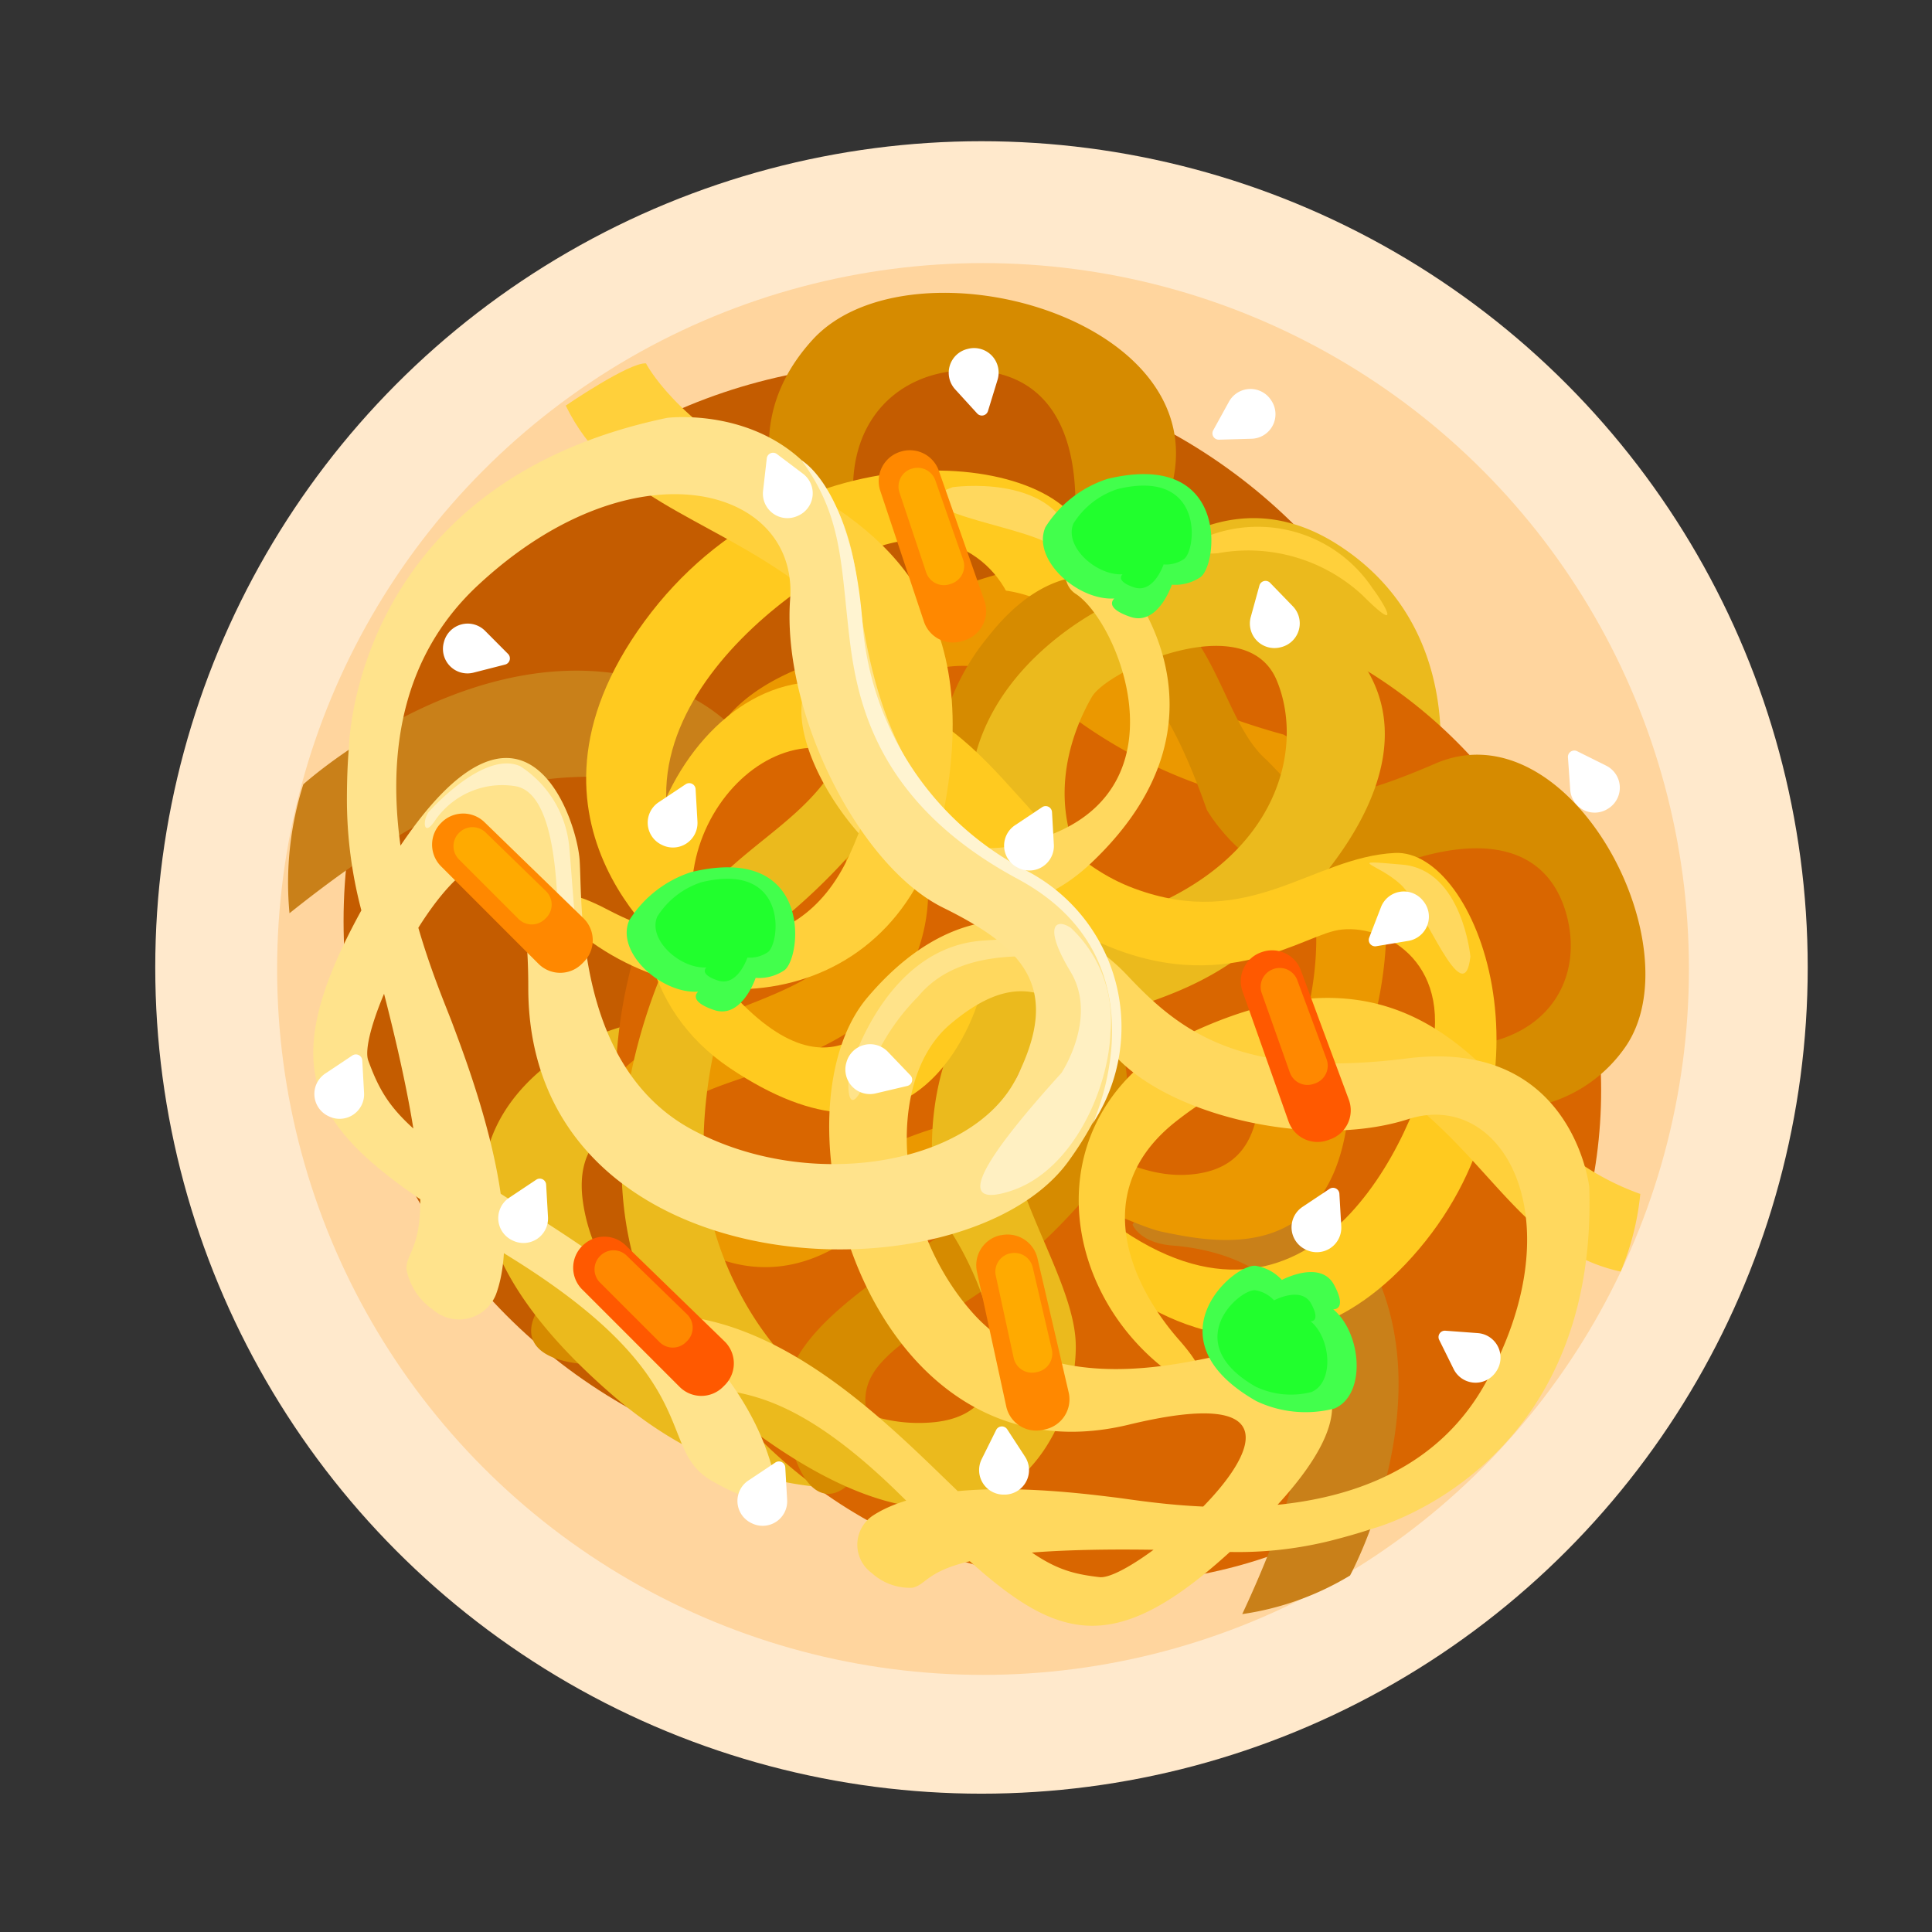
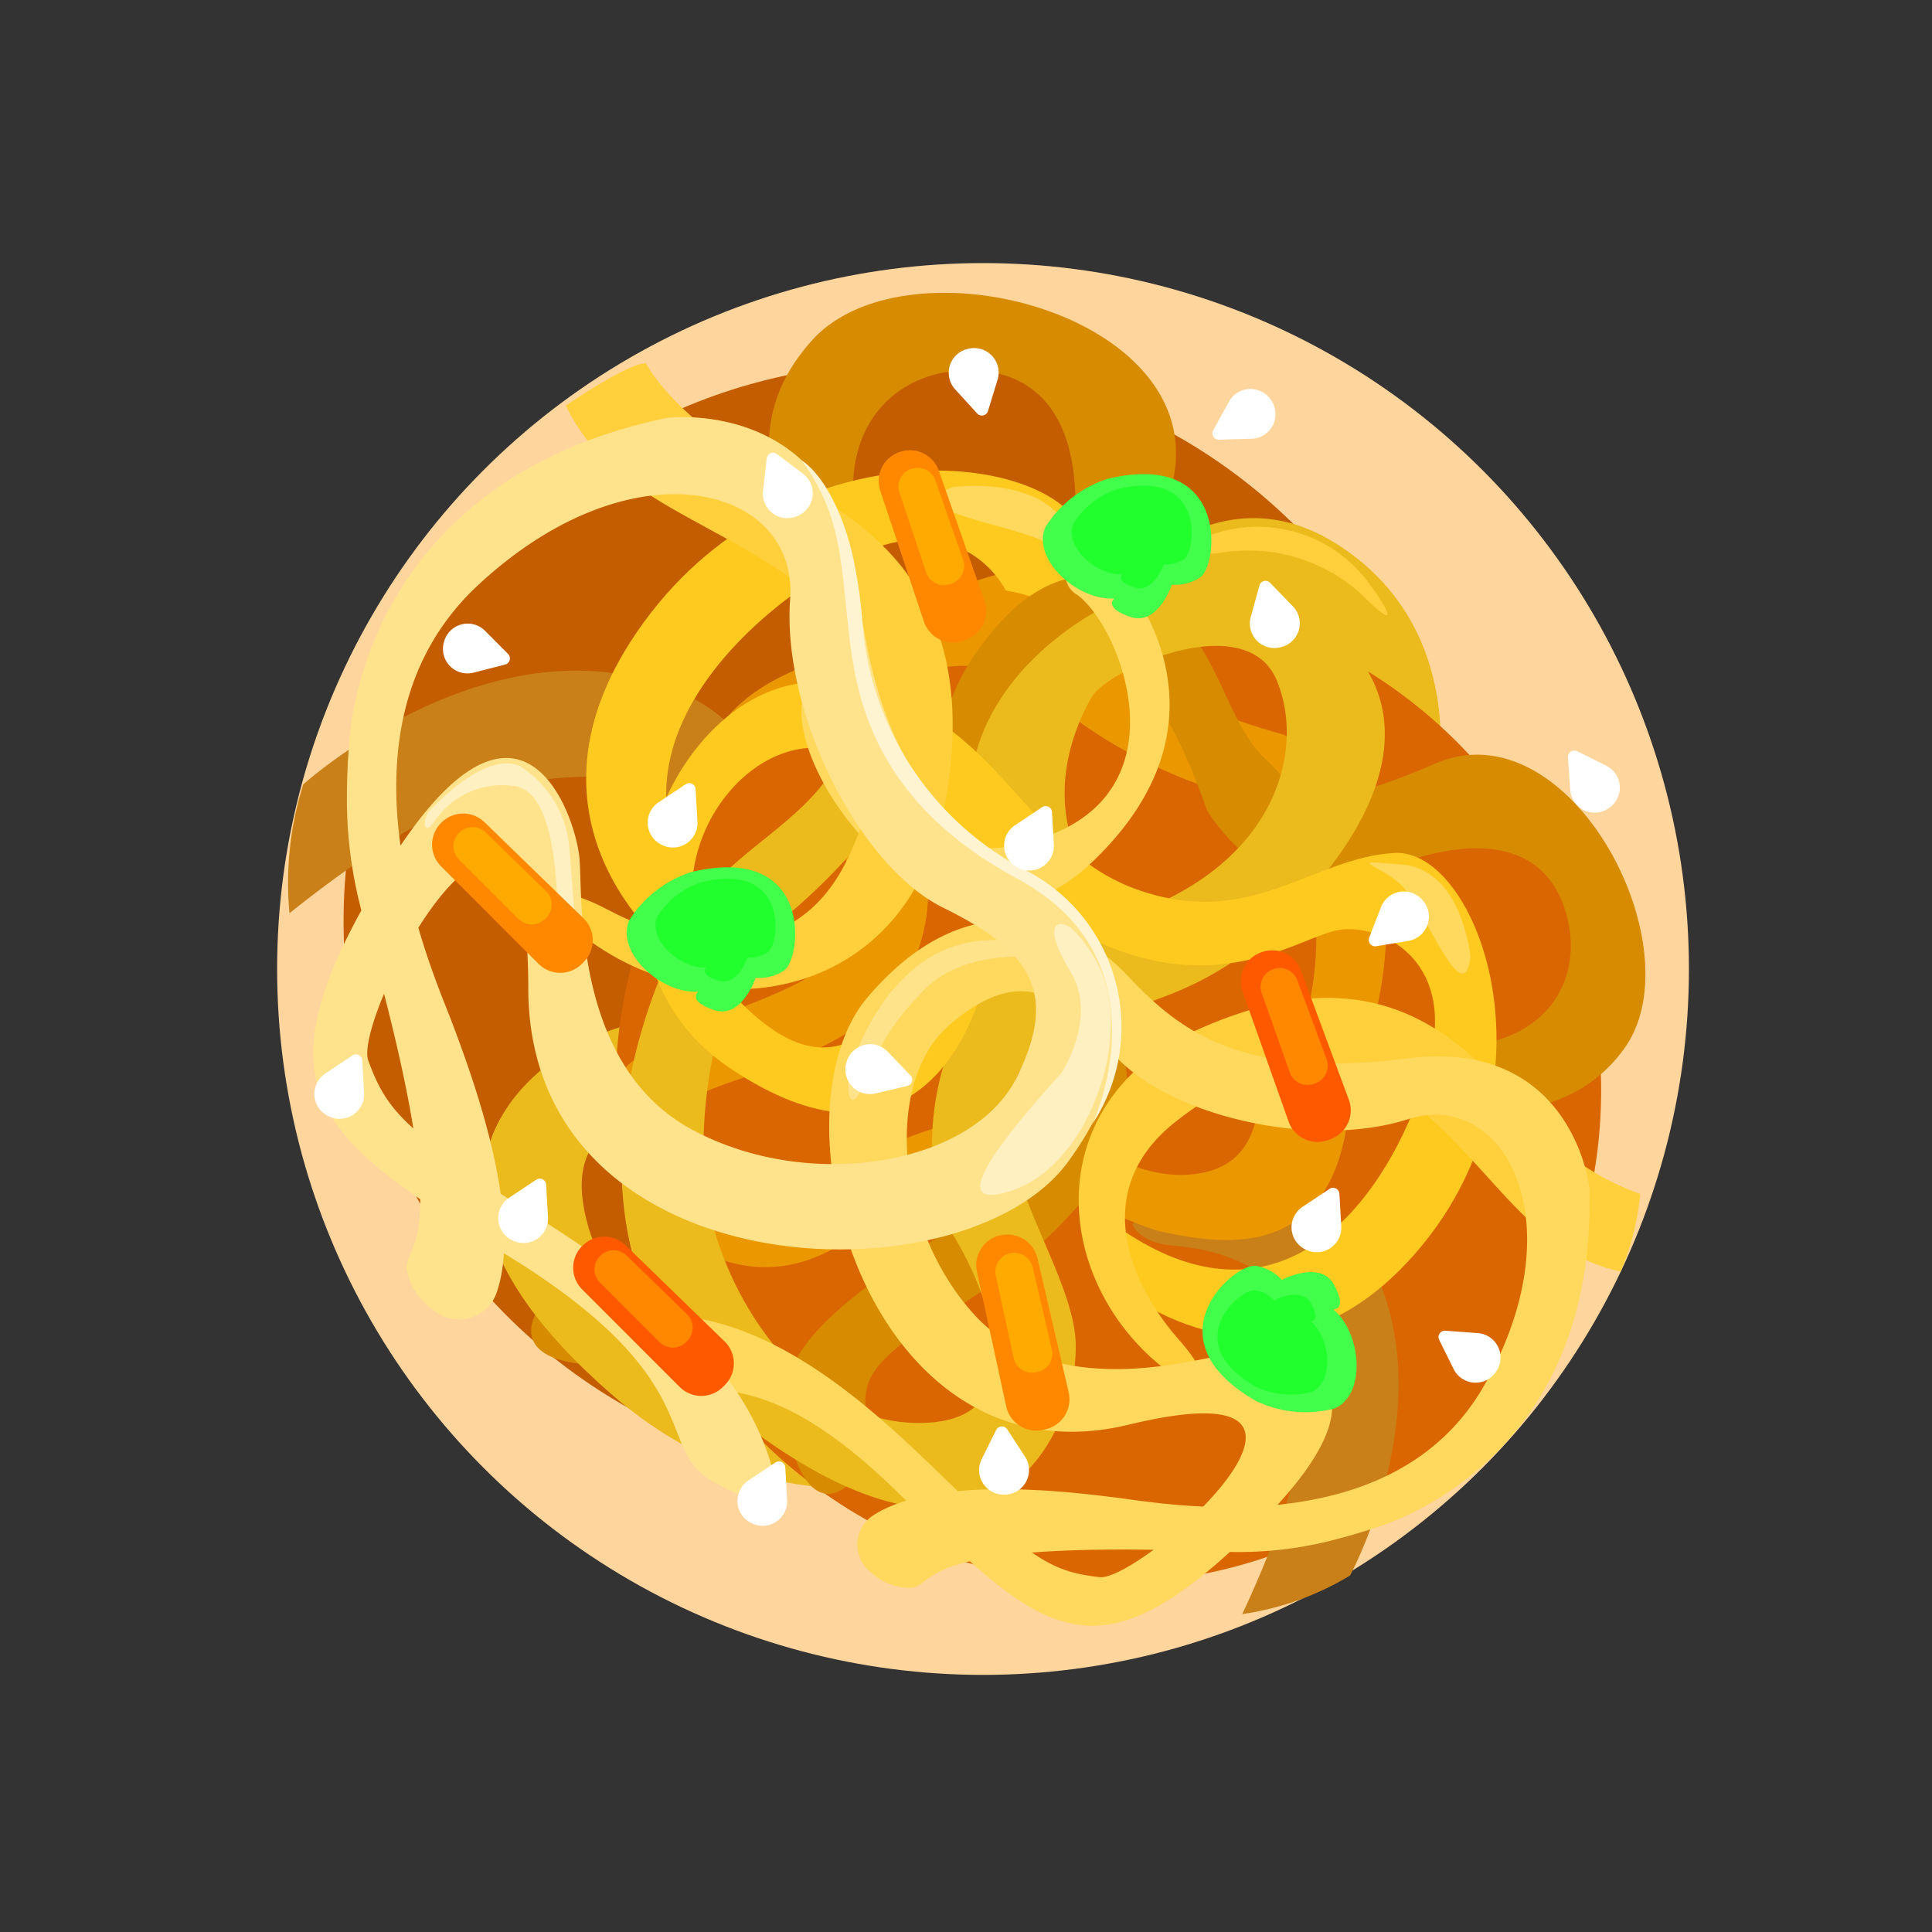
<svg xmlns="http://www.w3.org/2000/svg" width="800px" height="800px" viewBox="0 0 64 64">
  <rect x="0" y="0" width="64" height="64" fill="#333333" stroke="none" />
  <defs>
    <style>.cls-1{fill:#ffe9cc;}.cls-2{fill:#ffd59e;}.cls-3{fill:#c45c00;}.cls-4{fill:#c98019;}.cls-5{fill:#eb9800;}.cls-6{fill:#d68b00;}.cls-7{fill:#ebba1d;}.cls-8{fill:#ffca1f;}.cls-9{fill:#ffd85e;}.cls-10{fill:#ffe38a;}.cls-11{fill:#d96600;}.cls-12{fill:#ffd03b;}.cls-13{fill:#ffe38c;}.cls-14{fill:#fff4d1;}.cls-15{fill:#fff0c2;}.cls-16{fill:#ffffff;}.cls-17{fill:#f80;}.cls-18{fill:#fa0;}.cls-19{fill:#ff5900;}.cls-20{fill:#42ff4c;}.cls-21{fill:#21ff2d;}</style>
  </defs>
  <title />
  <g data-name="chow mein" id="chow_mein">
-     <circle class="cls-1" cx="32.513" cy="32.048" r="27.37" />
    <circle class="cls-2" cx="32.564" cy="32.099" r="23.384" />
    <circle class="cls-3" cx="29.867" cy="30.521" r="18.486" />
    <path class="cls-4" d="M10.048,25.982s5.092-4.6,10.606-3.632,6.336,6.4,4.1,8.469c0,0-.73-.088-1.117-1.291s-1.583-3.808-3.955-3.8-4.907.382-10.092,4.524A10.781,10.781,0,0,1,10.048,25.982Z" />
    <path class="cls-5" d="M29.327,20.646s7.257-4.77,11.971.346a25.613,25.613,0,0,0,3.374,4.756c1.391,1.236,4.9,2.294,4.7,6.576s-2.194,5.7-3.312,5.8S38.607,37.3,37.179,39.3s-.754,6.863-2.57,9.132-10.319-.936-7.86-7.2-1.738-9.774-2.522-11.45S21.383,23.91,27,21.944s4.363,2.149,2.88,2.641-4.327.819-3.781,3.809,4.176,4.34,3.924,8.7S27.97,42.57,28.828,44.3s3.783,3.343,4.409,1.444S33.113,38.3,36.9,36.067s7.908.288,9.12-.908,1.03-4.262-1.409-5.98a18.5,18.5,0,0,1-5.326-6.258c-1.2-2.161-5.432-2.121-9.1.082S26,22.653,29.327,20.646Z" />
    <path class="cls-6" d="M26.691,18.271s-2.884-3.59.218-7.007,12.915-.922,11.986,4.458.237,5.205,1.7,6.173,4.016.764,5.967,1.949,3.589,3.636.925,7.028A8.658,8.658,0,0,1,36.4,33.32c-4.216-2.053-7.262-3.648-9.359,1.907s-3.152,9.694-6.265,9.948-3.847-.862-2.612-2.253,2.6.039,3.814-1.79,1.176-4.48,3.91-8.456,6.556-3.551,10.335-1.472a6.015,6.015,0,0,0,8.385-2.025c1.549-2.341,1.008-4.067-5.393-4.725,0,0-4.505-1.3-3.791-5.557s-.51-6.543-3.186-6.63-4.858,2.1-3.628,6.04S26.691,18.271,26.691,18.271Z" />
    <path class="cls-7" d="M47.593,26.1s1.149-5.235-3.289-8.065-8.436,1.782-10.488,6S33.553,32.065,31,33.85s-7.032-.34-9.8.035-9.665,4.755-.9,12.338,19.119-.92,20.474-2.969,1.784-4.288,3.555-5.851-1.613-2.014-2.485-1.013a22.877,22.877,0,0,0-3.1,5c-.966,2.1-6.139,4.669-9.861,4.731s-8.862-1.866-9.559-6.218,5.61-2.915,7-2.312S36,36.946,36,29.794s4.393-9.5,7.339-9.028,1.87,6.075,1.022,6.881-4.511,3.957-9.2.228l-.891,2.46s3.932,4.073,8.159,2.452S47.593,26.1,47.593,26.1Z" />
    <path class="cls-8" d="M22.531,31.794s-6.129-4.448-1.19-11.2S35.425,14.925,36,17.988s-1.585,5.973,1,9.813,7.858,3.384,10.1,9.051-7.2,12.67-13.092,7.272-.982-9.01.6-9.855,2.228.685,1.357,2-4.62,4.122.682,7.077,10.607-3.395,7.421-6.686-3.967-1.993-7.96-6.212-2.437-8-2.424-9.57-1.857-3.99-5.082-2.573-10.575,7.282-3.675,13.187C24.938,31.494,25.143,32.734,22.531,31.794Z" />
    <path class="cls-9" d="M48.728,25.633S42.414,21.982,38.3,29.149s8.41,11.453,9.274,8.238-.275-1.969-1.806-1.721-7,.415-6.053-5.476c.825-5.107,7.121-4.145,8.516-2.878a.835.835,0,0,0,1.317-.179C49.731,26.767,49.622,26.268,48.728,25.633Z" />
    <path class="cls-10" d="M32.9,39.745s4.134-2.314,3.537-5.943-1.2-2.842-1.1-2.149,1.014,3.117-.366,4.965a8.331,8.331,0,0,1-2.636,2.673C30.894,40.391,32.607,39.947,32.9,39.745Z" />
    <path class="cls-9" d="M31.555,16.139s3.228-.467,3.947,1.665.277.893-.711.24S29.477,16.9,31.555,16.139Z" />
    <circle class="cls-11" cx="36.713" cy="36.119" r="16.327" />
    <path class="cls-4" d="M44.722,52.191s2.891-5.326.918-9.859-6.809-4.111-8.122-1.762c0,0,.228.609,1.341.692s3.6.569,4.082,2.607.69,4.291-1.79,9.6A9.521,9.521,0,0,0,44.722,52.191Z" />
    <path class="cls-5" d="M45.3,34.533s2.589-7.219-2.782-10.2a22.646,22.646,0,0,1-4.783-1.91c-1.349-.938-2.985-3.729-6.619-2.666S26.68,22.819,26.825,23.8s2.254,6.223.833,7.864-5.735,2.071-7.306,4.1,2.944,8.664,7.809,5.254,8.751-.536,10.352-.21,5.636,1.221,6.159-4.006-2.75-3.3-2.865-1.924.2,3.885-2.485,4.037-4.592-2.685-8.279-1.565-4.28,2.9-5.938,2.518-3.656-2.554-2.155-3.485,6.416-1.438,7.543-5.152S28.605,24.5,29.38,23.215s3.445-1.769,5.426-.032a16.322,16.322,0,0,0,6.477,3.273c2.1.582,2.948,4.224,1.818,7.828S44.27,37.805,45.3,34.533Z" />
    <path class="cls-6" d="M47.888,36.3a4.789,4.789,0,0,0,5.97-1.641c2.29-3.372-1.888-11.278-6.313-9.364s-4.518.876-5.653-.179S40.4,21.829,38.981,20.4s-3.867-2.327-6.225.663a7.648,7.648,0,0,0,.2,10.024c2.637,3.194,4.639,5.478.3,8.431s-7.667,4.717-7.24,7.442,1.538,3.124,2.476,1.775-.574-2.227.745-3.645,3.6-1.939,6.448-5.112,1.688-6.365-.88-9.177a5.313,5.313,0,0,1,0-7.619c1.688-1.815,3.282-1.709,5.175,3.649,0,0,2.049,3.6,5.557,2.1s5.723-.92,6.353,1.359S51.1,34.9,47.459,34.661,47.888,36.3,47.888,36.3Z" />
    <path class="cls-7" d="M36.828,19.985s4.255-2.072,7.606,1.15.221,7.611-2.973,10.248-6.838,1.892-7.842,4.45,1.751,5.966,2,8.424-2.075,9.284-10.4,3.336-3.177-16.6-1.7-18.191,3.311-2.422,4.286-4.267,2.063.967,1.385,1.924a20.246,20.246,0,0,1-3.649,3.7c-1.6,1.263-2.734,6.238-2.015,9.446s3.441,7.22,7.321,6.916,1.339-5.421.533-6.488-1.457-8.443,4.684-9.926,7.247-5.744,6.227-8.174-5.6-.345-6.119.55-2.462,4.694,1.712,7.941L35.958,32.3s-4.312-2.53-3.8-6.5S36.828,19.985,36.828,19.985Z" />
    <path class="cls-8" d="M37.142,42.681s5.091,4.338,9.861-1.3,1.945-13.267-.8-13.126-4.8,2.6-8.632,1.176-4.535-6.044-9.866-6.8S18.318,31.44,24.175,35.38s7.938-1.027,8.335-2.563-1.051-1.771-2-.75-2.58,4.822-6.217.883.714-9.81,4.2-7.757,2.534,2.991,6.984,5.544,7.374.432,8.719.1,3.81.767,3.263,3.829S43.4,45.25,36.9,40.552C36.9,40.552,35.794,40.633,37.142,42.681Z" />
    <path class="cls-12" d="M54.337,39.551a8.635,8.635,0,0,1-3.97-2.9c-2.145-2.471-4.952-5.083-10.617-2.576s-4.855,8.974-.564,11.7c0,0,1.411.36-.132-1.393s-3.055-4.905-.1-7.232,5.749-2.428,8.211-.3,3.621,4.638,6.522,5.273A8.927,8.927,0,0,0,54.337,39.551Z" />
    <path class="cls-9" d="M45.447,50.643s7.495-1.915,7.2-11.319c0,0-.549-4.954-6.033-4.263s-7.514-.879-9.267-2.747-5.256-3.222-8.607.722.053,16.237,8.652,14.158.394,5.207-.968,5.051-1.949-.464-3.943-2.16-6.295-6.966-11.253-6.5c0,0-.438.386.887,1.777s2.856-.6,7.672,4.121,6.481,6.425,11.918,1.007.2-5.845-1.027-5.636-5.822,1.567-8.435-1.339-2.952-7.745-.758-9.593,3.574-1.2,5.336.917,6.655,3.254,9.825,2.235,5.59,3.374,2.538,8.788S38.468,49.786,36.9,49.6c-1.307-.158-5.943-.767-8.013.625a1.161,1.161,0,0,0-.006,1.886,1.873,1.873,0,0,0,1.344.485c.858-.188.169-1.6,10.295-1.192a12.683,12.683,0,0,0,3.541-.361C44.521,50.926,45,50.793,45.447,50.643Z" />
    <path class="cls-9" d="M37,18.913s4.444,4.663-.856,9.678-11.576-4.843-9-6.252,1.748-.173,1.852,1.194,1.1,6.1,5.957,4.06c4.213-1.768,2.081-6.974.7-7.908a.738.738,0,0,1-.12-1.168C35.814,18.288,36.265,18.277,37,18.913Z" />
    <path class="cls-10" d="M28.166,35.43s1.128-4.028,4.367-4.269,2.689.437,2.074.5-2.886-.225-4.186,1.343a7.365,7.365,0,0,0-1.748,2.818C28.027,37.285,28.053,35.722,28.166,35.43Z" />
    <path class="cls-9" d="M48.709,31.686s-.268-2.868-2.248-3.043-.824-.053-.058.66S48.492,33.626,48.709,31.686Z" />
    <path class="cls-12" d="M21.4,12.038s.955,1.894,4.246,3.6,6.911,4.1,5.659,11-8.584,7.73-12.722,3.731c0,0-.772-1.457,1.568-.224s6.211,2.057,7.985-1.817,1.143-6.974-1.857-9.117-6.068-2.751-7.538-5.775C18.743,13.434,20.854,11.991,21.4,12.038Z" />
    <path class="cls-13" d="M11.558,24.773s.115-8.759,10.543-10.931c0,0,5.6-.714,6.3,5.506s2.966,8.036,5.49,9.468,4.944,4.927,1.494,9.665S17.5,42.742,17.5,32.725s-5.835.951-5.3,2.409,1.029,2.022,3.426,3.765,9.342,5.075,10.147,10.656c0,0-.309.584-2.192-.5s-.1-3.3-6.577-7.347-8.8-5.424-4.279-12.848,6.38-1.775,6.476-.37-.176,6.824,3.718,8.927S32.226,38.6,33.675,35.7s.368-4.253-2.429-5.63S25.9,23.608,26.174,19.848s-5.2-5.254-10.347-.455S14.358,32.225,14.985,33.9c.522,1.4,2.425,6.336,1.443,8.985a1.315,1.315,0,0,1-2.074.508,2.124,2.124,0,0,1-.891-1.35c-.021-.994,1.714-.611-1.427-11.647a14.412,14.412,0,0,1-.544-3.993C11.494,25.867,11.511,25.3,11.558,24.773Z" />
    <path class="cls-14" d="M26.556,15.254s1.675.914,2.018,5.408a10.07,10.07,0,0,0,5.446,8.189,5.836,5.836,0,0,1,2.171,8.378s2.552-5.408-2.476-8.112-5.407-6.4-5.636-8.531S27.812,16.968,26.556,15.254Z" />
    <path class="cls-12" d="M45.471,19.494a4.572,4.572,0,0,0-5.484-1.726s-1.117.66.355.559A5.571,5.571,0,0,1,45.115,19.7C46.639,21.221,45.674,19.748,45.471,19.494Z" />
    <path class="cls-15" d="M35.163,35.541s1.218-1.828.3-3.352-.489-1.788.01-1.452a4.207,4.207,0,0,1,1.311,3.483c-.075,1.9-1.27,4.571-3.3,5.231S32.725,38.232,35.163,35.541Z" />
    <path class="cls-15" d="M14.191,26.908s1.828-2.082,3.047-1.523a3.574,3.574,0,0,1,1.625,2.742c.05.508.2,2.793.3,3.351s-.609.407-.66-.609,0-4.57-1.422-4.824a2.7,2.7,0,0,0-2.691,1.168C14.039,27.721,13.988,27.213,14.191,26.908Z" />
    <path class="cls-16" d="M25.4,15.188l-.123,1.075A.812.812,0,0,0,26.4,17.1l.026-.011a.812.812,0,0,0,.169-1.4l-.864-.652A.21.21,0,0,0,25.4,15.188Z" />
    <path class="cls-16" d="M22.715,25.978l-.9.6a.812.812,0,0,0,.09,1.4l.025.012a.813.813,0,0,0,1.174-.774l-.062-1.081A.211.211,0,0,0,22.715,25.978Z" />
    <path class="cls-16" d="M17.764,39.079l-.9.6a.812.812,0,0,0,.09,1.4l.025.012a.813.813,0,0,0,1.174-.774l-.062-1.081A.211.211,0,0,0,17.764,39.079Z" />
    <path class="cls-16" d="M44.042,39.383l-.9.6a.813.813,0,0,0,.09,1.4l.026.013a.812.812,0,0,0,1.173-.774l-.062-1.081A.211.211,0,0,0,44.042,39.383Z" />
    <path class="cls-16" d="M41.719,19.4l-.287,1.043a.813.813,0,0,0,.985,1l.028-.007a.812.812,0,0,0,.381-1.353l-.753-.777A.21.21,0,0,0,41.719,19.4Z" />
    <path class="cls-16" d="M33,47.368l-.481.969a.813.813,0,0,0,.776,1.173l.028,0a.813.813,0,0,0,.633-1.255l-.591-.907A.211.211,0,0,0,33,47.368Z" />
    <path class="cls-16" d="M30.16,35.623l-.749-.782a.813.813,0,0,0-1.366.332l-.008.027A.813.813,0,0,0,29,36.222l1.053-.248A.211.211,0,0,0,30.16,35.623Z" />
    <path class="cls-16" d="M45.584,31.346l1.068-.178a.813.813,0,0,0,.5-1.315l-.018-.022a.812.812,0,0,0-1.388.221l-.39,1.01A.211.211,0,0,0,45.584,31.346Z" />
    <path class="cls-16" d="M47.672,44.379l.48.97a.812.812,0,0,0,1.4.1l.016-.024a.812.812,0,0,0-.614-1.264l-1.079-.08A.211.211,0,0,0,47.672,44.379Z" />
    <path class="cls-16" d="M25.686,48.447l-.9.6a.813.813,0,0,0,.091,1.4l.025.012a.812.812,0,0,0,1.173-.774l-.062-1.081A.211.211,0,0,0,25.686,48.447Z" />
    <path class="cls-16" d="M16.832,21.664l-.763-.767a.813.813,0,0,0-1.36.358l-.007.027a.812.812,0,0,0,.985,1l1.048-.268A.211.211,0,0,0,16.832,21.664Z" />
    <path class="cls-16" d="M40.38,14.565l1.082-.031a.813.813,0,0,0,.671-1.236l-.015-.024a.814.814,0,0,0-1.406.031l-.522.948A.21.21,0,0,0,40.38,14.565Z" />
    <path class="cls-16" d="M51.94,25.083l.076,1.08a.812.812,0,0,0,1.262.619l.023-.015a.814.814,0,0,0-.088-1.4l-.969-.483A.211.211,0,0,0,51.94,25.083Z" />
    <path class="cls-16" d="M32.728,13.616l.317-1.034a.813.813,0,0,0-.955-1.032l-.028.007a.812.812,0,0,0-.421,1.341l.73.8A.211.211,0,0,0,32.728,13.616Z" />
    <path class="cls-16" d="M11.671,34.965l-.9.6a.813.813,0,0,0,.091,1.4l.025.012a.812.812,0,0,0,1.173-.774L12,35.128A.211.211,0,0,0,11.671,34.965Z" />
    <path class="cls-16" d="M34.521,26.739l-.9.6a.812.812,0,0,0,.09,1.4l.025.013a.813.813,0,0,0,1.174-.774L34.849,26.9A.211.211,0,0,0,34.521,26.739Z" />
    <path class="cls-17" d="M14.625,27.248l-.014.014a1.016,1.016,0,0,0,0,1.437l3.228,3.229a1.016,1.016,0,0,0,1.437,0l.062-.062a1.017,1.017,0,0,0-.01-1.448l-3.277-3.181A1.015,1.015,0,0,0,14.625,27.248Z" />
    <path class="cls-18" d="M15.213,27.583l-.009.009a.62.62,0,0,0,0,.877l1.973,1.973a.622.622,0,0,0,.878,0l.038-.038a.62.62,0,0,0-.007-.884l-2-1.944A.622.622,0,0,0,15.213,27.583Z" />
    <path class="cls-19" d="M19.3,41.263l-.015.014a1.016,1.016,0,0,0,0,1.437l3.229,3.229a1.016,1.016,0,0,0,1.437,0l.062-.062A1.017,1.017,0,0,0,24,44.433l-3.276-3.181A1.015,1.015,0,0,0,19.3,41.263Z" />
    <path class="cls-17" d="M19.885,41.6l-.009.009a.622.622,0,0,0,0,.878l1.973,1.972a.62.62,0,0,0,.877,0l.038-.038a.621.621,0,0,0-.006-.884l-2-1.944A.621.621,0,0,0,19.885,41.6Z" />
    <path class="cls-17" d="M33.16,40.919l-.019,0a1.016,1.016,0,0,0-.778,1.209l.97,4.462a1.016,1.016,0,0,0,1.209.777l.085-.019a1.016,1.016,0,0,0,.774-1.223l-1.035-4.448A1.016,1.016,0,0,0,33.16,40.919Z" />
    <path class="cls-18" d="M33.474,41.519l-.012,0a.621.621,0,0,0-.475.739l.592,2.726a.621.621,0,0,0,.739.474l.052-.011a.621.621,0,0,0,.473-.747l-.633-2.717A.62.62,0,0,0,33.474,41.519Z" />
    <path class="cls-19" d="M41.8,31.54l-.02.006a1.015,1.015,0,0,0-.618,1.3l1.523,4.305a1.017,1.017,0,0,0,1.3.619l.083-.03a1.017,1.017,0,0,0,.614-1.311l-1.588-4.282A1.015,1.015,0,0,0,41.8,31.54Z" />
    <path class="cls-17" d="M42.186,32.1l-.012.005a.621.621,0,0,0-.378.792l.931,2.629a.62.62,0,0,0,.793.378l.05-.017a.621.621,0,0,0,.375-.8l-.97-2.616A.621.621,0,0,0,42.186,32.1Z" />
    <path class="cls-17" d="M29.821,14.966l-.019.006a1.016,1.016,0,0,0-.642,1.286l1.446,4.331a1.015,1.015,0,0,0,1.285.642l.083-.028a1.015,1.015,0,0,0,.637-1.3L31.1,15.594A1.017,1.017,0,0,0,29.821,14.966Z" />
    <path class="cls-18" d="M30.2,15.529l-.011,0a.62.62,0,0,0-.393.785l.884,2.646a.62.62,0,0,0,.785.392l.051-.017a.621.621,0,0,0,.389-.794l-.922-2.633A.621.621,0,0,0,30.2,15.529Z" />
    <path class="cls-20" d="M22.9,28.889a3.812,3.812,0,0,0-2.057,1.6c-.457,1.066,1.066,2.438,2.285,2.361,0,0-.381.305.533.61s1.371-1.067,1.371-1.067a1.483,1.483,0,0,0,.914-.228C26.556,31.859,27.013,27.9,22.9,28.889Z" />
    <path class="cls-21" d="M23.239,29.224a2.718,2.718,0,0,0-1.466,1.14c-.326.76.76,1.737,1.629,1.683,0,0-.272.217.38.434s.977-.76.977-.76a1.063,1.063,0,0,0,.651-.163C25.845,31.341,26.17,28.518,23.239,29.224Z" />
    <path class="cls-20" d="M41.617,46.413a3.809,3.809,0,0,0,2.594.244c1.063-.463.893-2.506-.047-3.285,0,0,.486.039.029-.809s-1.729-.163-1.729-.163a1.493,1.493,0,0,0-.822-.46C40.989,41.744,37.942,44.316,41.617,46.413Z" />
    <path class="cls-21" d="M41.6,45.937a2.72,2.72,0,0,0,1.849.174c.758-.331.637-1.787-.033-2.342,0,0,.346.028.021-.577s-1.233-.116-1.233-.116a1.065,1.065,0,0,0-.586-.328C41.152,42.609,38.98,44.442,41.6,45.937Z" />
    <path class="cls-20" d="M36.686,15.864a3.811,3.811,0,0,0-2.056,1.6c-.457,1.067,1.066,2.438,2.285,2.362,0,0-.381.3.533.609s1.371-1.066,1.371-1.066a1.491,1.491,0,0,0,.914-.229C40.342,18.834,40.8,14.874,36.686,15.864Z" />
    <path class="cls-21" d="M37.025,16.2a2.714,2.714,0,0,0-1.465,1.14c-.326.76.76,1.737,1.628,1.683,0,0-.271.217.38.434s.978-.76.978-.76a1.053,1.053,0,0,0,.651-.163C39.631,18.316,39.957,15.493,37.025,16.2Z" />
  </g>
</svg>